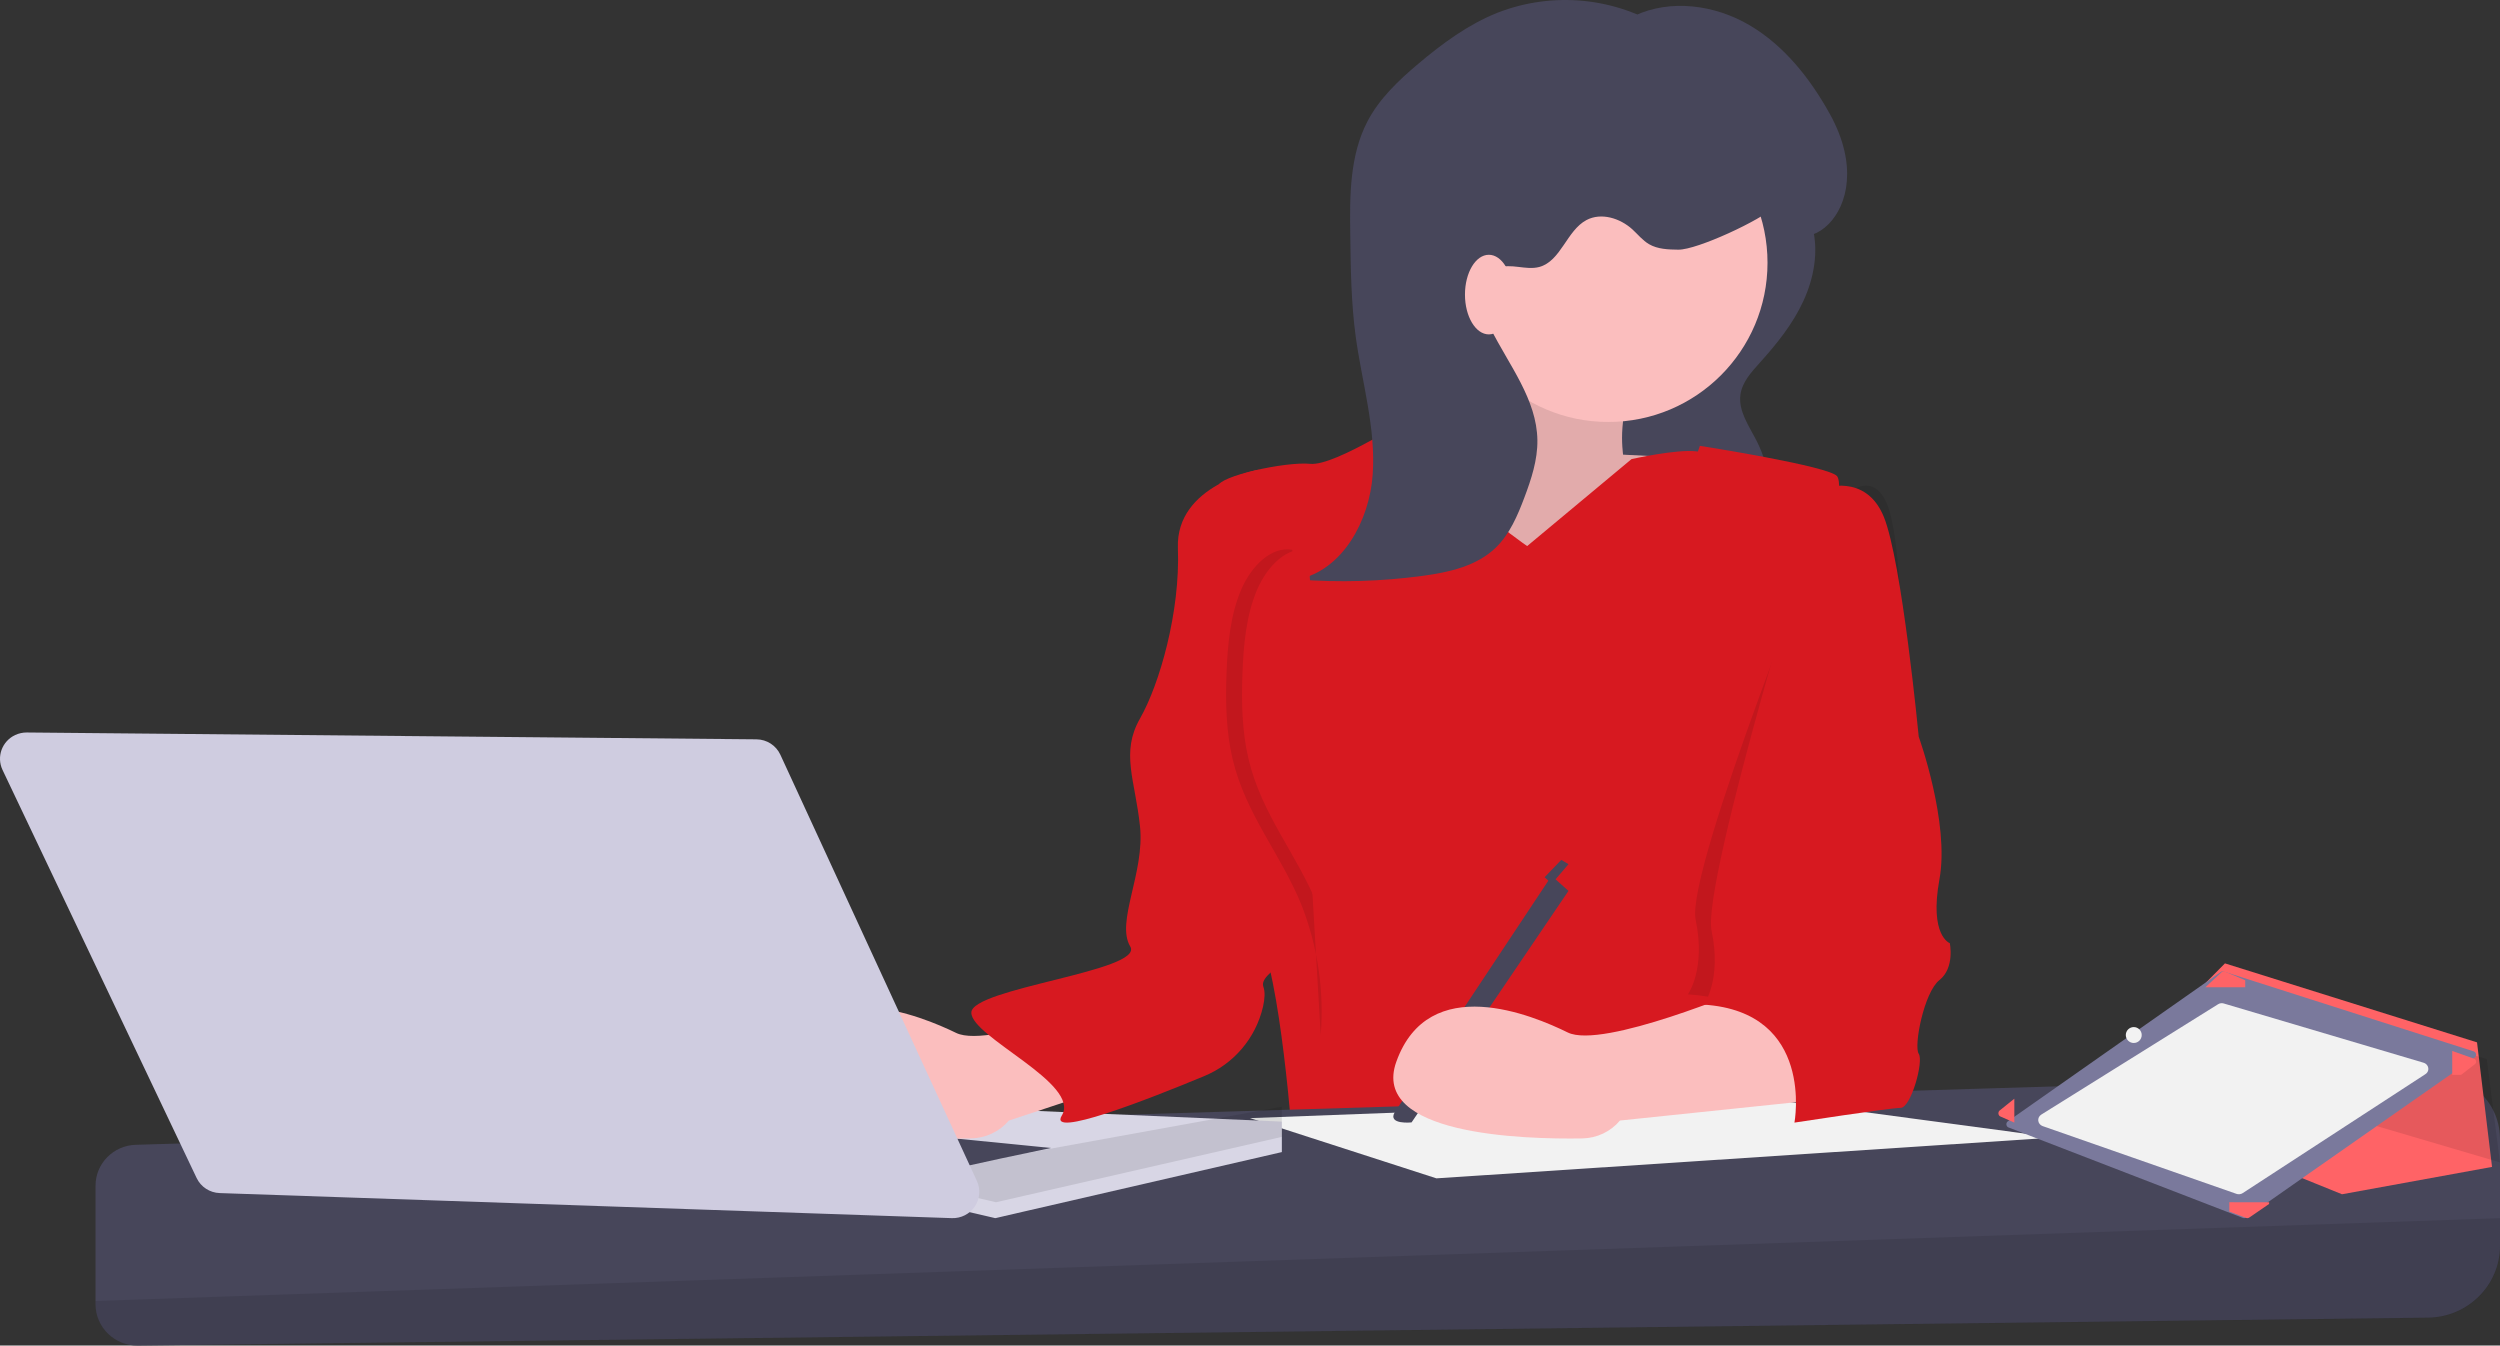
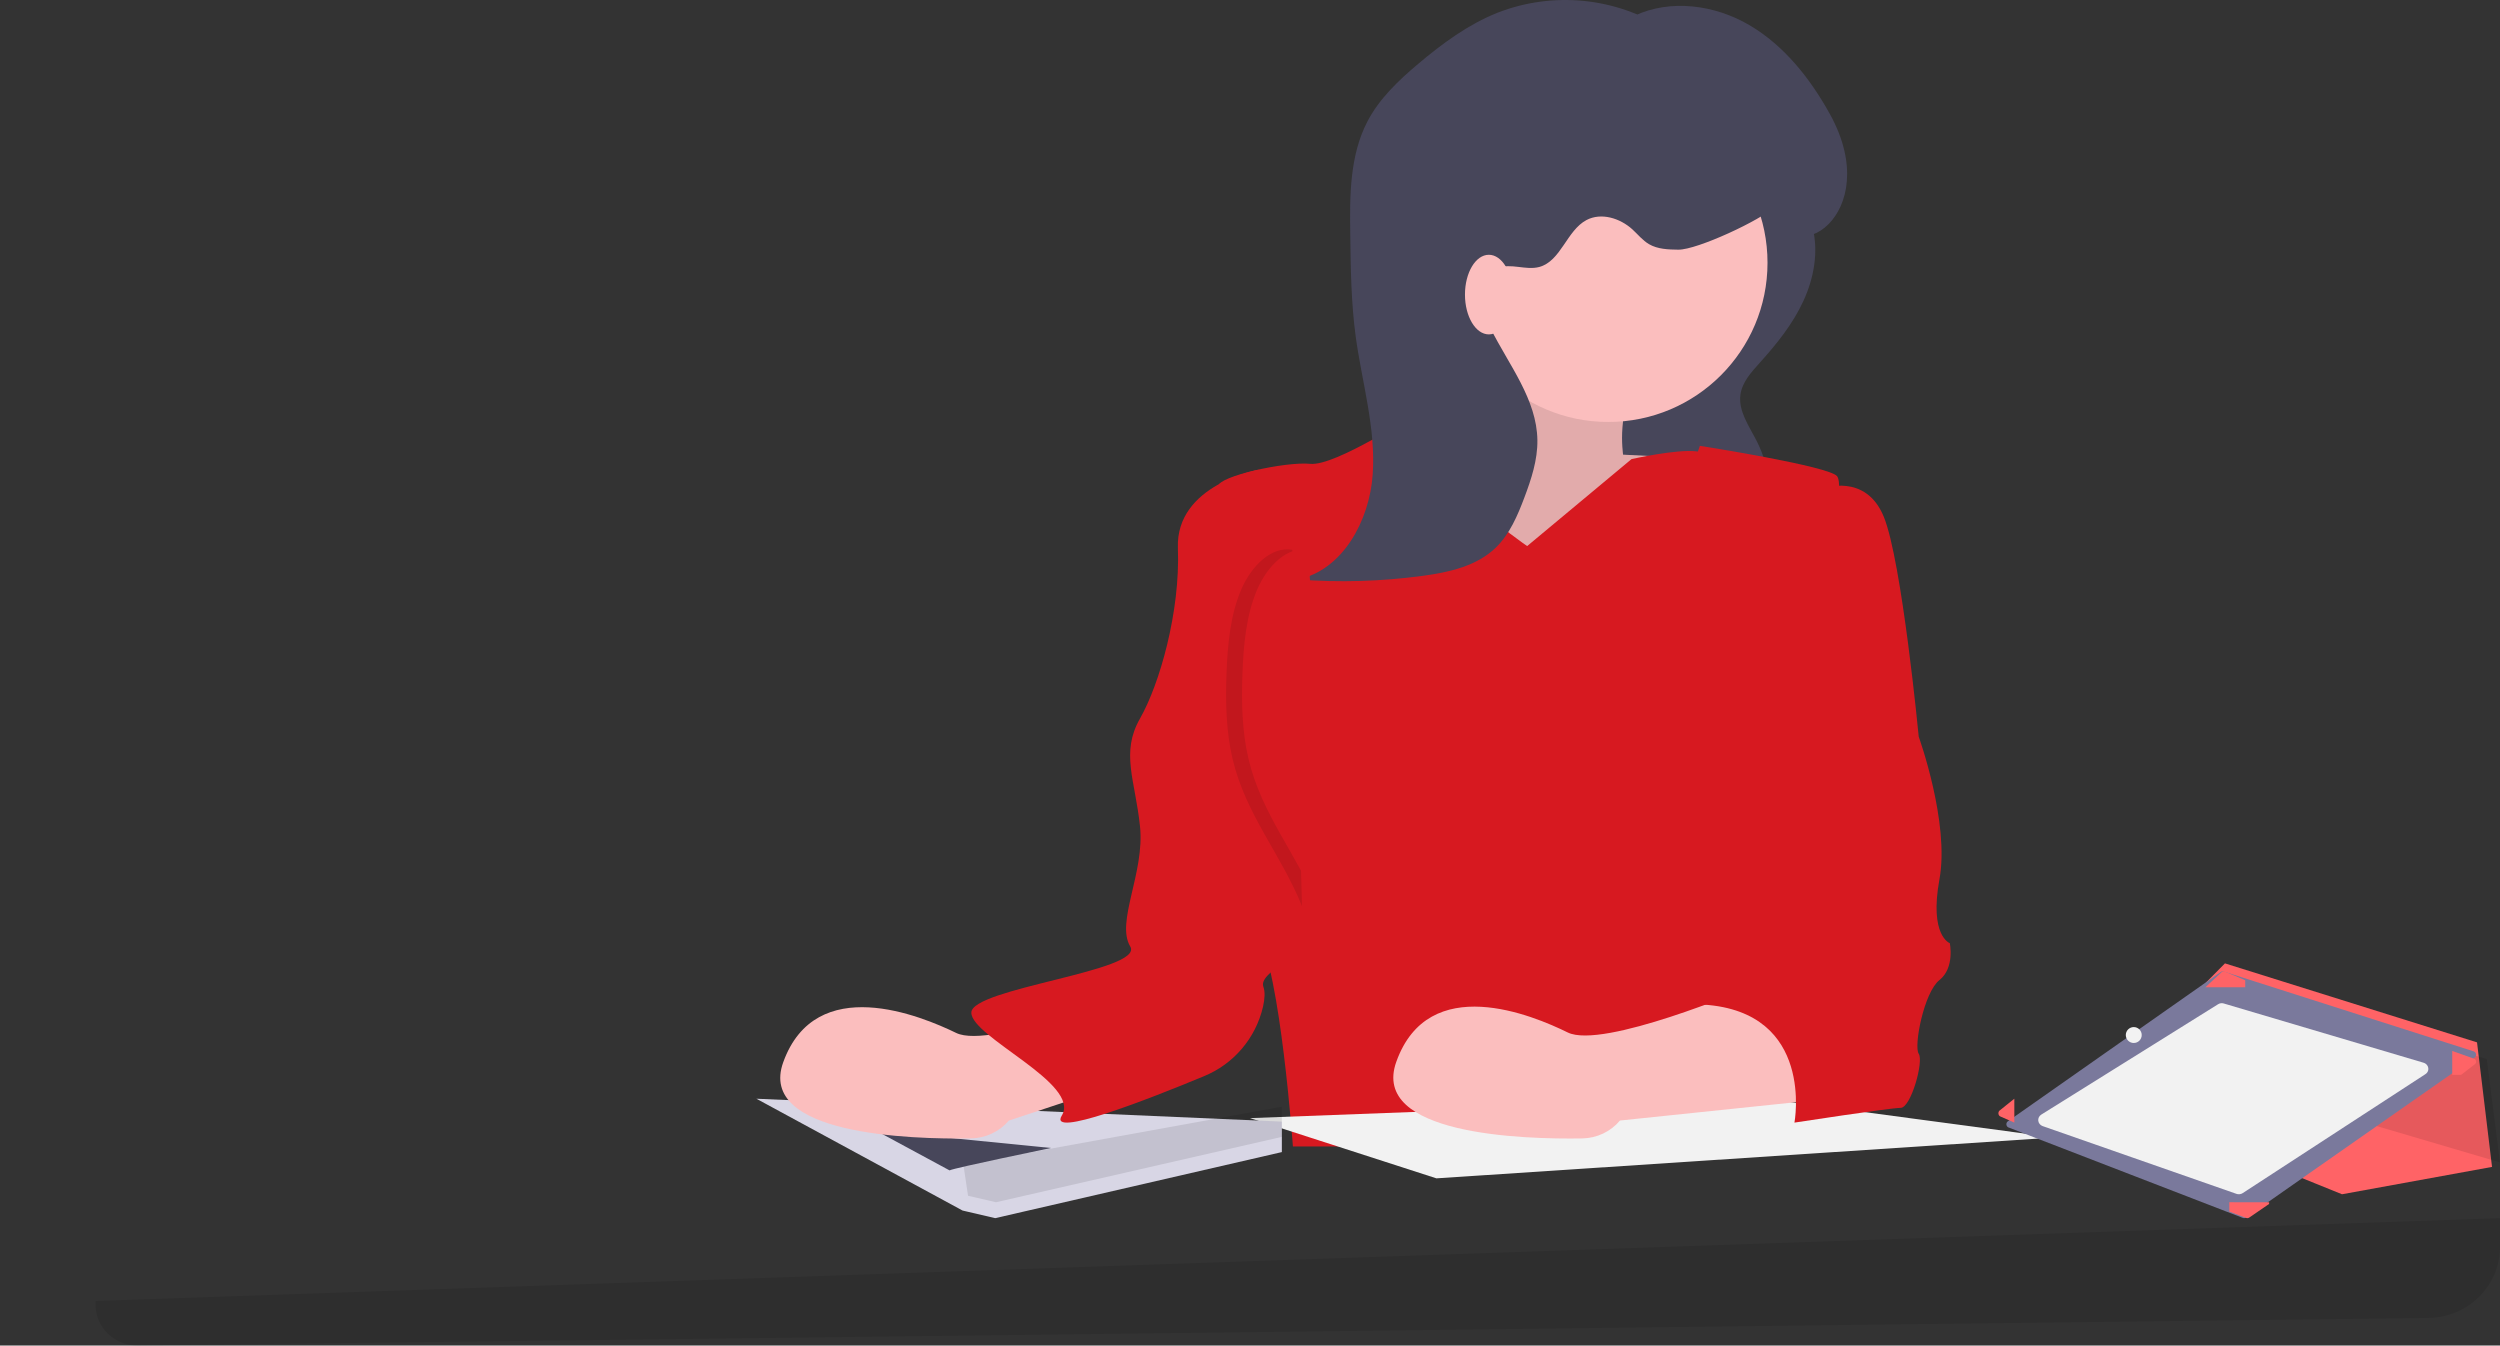
<svg xmlns="http://www.w3.org/2000/svg" width="314px" height="169px" viewBox="0 0 314 169" version="1.1">
  <rect x="0" y="0" width="314" height="169" fill="#333333" stroke="none" />
  <title>Office</title>
  <g id="Assets" stroke="none" stroke-width="1" fill="none" fill-rule="evenodd">
    <g id="Desktop-HD" transform="translate(-941, -1294)" fill-rule="nonzero">
      <g id="Office" transform="translate(941, 1294)">
        <path d="M227.65,28.539 C228.433,31.609 227.836,34.909 226.513,37.79 C225.191,40.671 223.181,43.175 221.054,45.53 C219.986,46.727 218.829,47.971 218.601,49.548 C218.301,51.642 219.719,53.554 220.673,55.454 C221.512,57.116 222.021,58.924 222.173,60.779 C222.302,62.371 222.101,64.124 220.973,65.267 C219.896,66.368 218.241,66.635 216.702,66.763 C212.468,67.159 208.203,67.058 203.993,66.464 C205.175,64.899 204.731,63.93 204.62,61.976 C204.401,58.144 201.602,54.67 201.059,50.867 C200.627,47.842 202.634,45.069 204.53,42.67 L213.228,31.677 C214.668,29.855 216.105,27.979 217.128,25.891 C217.866,24.395 218.004,21.598 219.863,21.104 C223.385,20.162 226.969,25.861 227.65,28.539 Z" id="Path" fill="#47465A" />
        <path d="M184.513,37 C184.513,37 178.371,55.252 175.3,56.489 C172.229,57.727 193.725,80 193.725,80 L209.386,72.266 L210,57.417 L203.858,57.108 C203.858,57.108 202.937,50.921 206.008,47.827 C209.079,44.734 184.513,37 184.513,37 Z" id="Path" fill="#FBBEBE" />
        <path d="M184.513,37 C184.513,37 178.371,55.252 175.3,56.489 C172.229,57.727 193.725,80 193.725,80 L209.386,72.266 L210,57.417 L203.858,57.108 C203.858,57.108 202.937,50.921 206.008,47.827 C209.079,44.734 184.513,37 184.513,37 Z" id="Path" fill="#000000" opacity="0.1" />
        <path d="M191.813,68.585 C191.813,68.585 178.354,59.51 177.728,52 C177.728,52 167.711,58.571 164.581,58.259 C161.451,57.946 153,59.823 153,61.075 C153,62.327 160.825,97.687 160.825,97.687 C160.825,97.687 155.191,112.707 158.008,117.401 C160.825,122.095 162.39,144 162.39,144 L227.496,144 C227.496,144 218.732,128.667 223.427,117.714 C228.122,106.762 230,60.762 230,60.762 C230,60.762 226.557,58.259 223.114,58.884 C219.671,59.51 215.602,57.007 213.098,56.694 C210.593,56.381 204.919,57.664 204.919,57.664 L191.813,68.585 Z" id="Path" fill="#D71920" />
-         <path d="M314,143 L314,156.481 C314,161.418 309.974,165.437 304.968,165.498 L17.316,169 C15.923,169.017 14.581,168.488 13.584,167.529 C12.587,166.57 12.017,165.259 12,163.886 L12,148.92 C12,146.149 14.229,143.879 17.036,143.788 L305.627,135.004 C310.106,134.868 313.849,138.338 313.988,142.755 C313.997,142.835 314,142.918 314,143 Z" id="Path" fill="#47465A" />
        <path d="M314,153 L314,156.616 C314,161.5 309.974,165.476 304.968,165.535 L17.316,169 C15.923,169.017 14.581,168.493 13.584,167.545 C12.587,166.596 12.017,165.3 12,163.941 L12,163.402 L314,153 Z" id="Path" fill="#000000" opacity="0.1" />
        <polygon id="Path" fill="#F2F2F2" points="258 142.872 221.646 138 157 140.436 180.413 148" />
        <polygon id="Path" fill="#D8D6E5" points="161 140.872 161 144.702 125 153 121.482 152.18 120.895 152.043 95 138" />
        <polygon id="Path" fill="#000000" opacity="0.1" points="161 139 161 142.789 125.094 151 121.586 150.188 121 146.263" />
        <path d="M119.263,147 C119.842,146.688 132,144.188 132,144.188 L110,142 L119.263,147 Z" id="Path" fill="#47465A" />
        <circle id="Oval" fill="#FBBEBE" cx="202" cy="33" r="20" />
        <path d="M142.768,124.232 C142.768,124.232 124.508,131.879 120.1,129.738 C115.693,127.597 102.47,122.091 98.377,133.408 C95.075,142.534 114.342,143.109 121.926,142.987 C123.782,142.958 125.532,142.14 126.712,140.748 L126.712,140.748 L153,132.032 C153,132.032 147.176,122.397 142.768,124.232 Z" id="Path" fill="#FBBEBE" />
-         <path d="M194.878,110 L197,111.896 L177.293,140.974 C177.293,140.974 174.261,141.29 175.17,139.71 L194.878,110 Z" id="Path" fill="#47465A" />
-         <polygon id="Path" fill="#47465A" points="194.9 111 197 108.545 196.1 108 194 110.182" />
        <path d="M158.076,59 C158.076,59 147.637,60.847 147.944,68.851 C148.251,76.855 145.641,85.937 143.185,90.247 C140.729,94.556 142.571,97.943 143.185,103.792 C143.799,109.641 140.115,115.798 141.957,118.876 C143.799,121.955 122,124.11 122,127.188 C122,130.267 135.816,136.116 133.36,140.118 C131.592,142.999 144.048,138.151 151.168,135.192 C154.935,133.669 157.723,130.399 158.638,126.431 C158.853,125.449 158.911,124.562 158.681,123.947 C157.76,121.484 168.659,118.251 168.966,112.094 C169.273,105.938 167.431,99.781 165.896,93.624 C164.361,87.467 158.076,59 158.076,59 Z" id="Path" fill="#D71920" />
-         <path d="M3.371,92 L95.013,92.86 C96.305,92.873 97.473,93.623 98.01,94.786 L122.7,148.332 C123.178,149.371 123.08,150.582 122.439,151.532 C121.798,152.482 120.706,153.037 119.552,152.998 L27.598,149.85 C26.348,149.809 25.226,149.078 24.695,147.957 L0.318,96.704 C-0.465,95.056 0.248,93.093 1.912,92.316 C2.368,92.104 2.867,91.996 3.371,92 Z" id="Path" fill="#CFCCE0" />
        <path d="M219.387,124.151 C219.387,124.151 201.282,131.83 196.912,129.68 C192.542,127.53 179.432,122 175.374,133.366 C172.099,142.532 191.203,143.11 198.723,142.987 C200.563,142.958 202.297,142.136 203.467,140.739 L203.467,140.739 L230,137.974 C230,137.974 223.757,122.308 219.387,124.151 Z" id="Path" fill="#FBBEBE" />
-         <path d="M230.05,63.85 C230.05,63.85 234.765,57.762 237.042,63.382 C239.319,69.002 238.993,90.856 238.993,90.856 C238.993,90.856 242.896,101.784 241.595,108.964 C240.294,116.145 242.896,117.082 242.896,117.082 C242.896,117.082 243.546,120.204 241.595,121.765 C239.644,123.326 238.343,130.195 238.993,131.131 C239.644,132.068 238.018,138 236.717,138 C235.416,138 232.651,137.532 232.651,137.532 C232.651,137.532 225.984,125.824 212,124.887 C212,124.887 214.277,121.765 212.976,115.521 C211.675,109.277 230.05,63.85 230.05,63.85 Z" id="Path" fill="#000000" opacity="0.1" />
        <path d="M228.96,61.353 C228.96,61.353 234.326,59.346 236.603,64.903 C238.879,70.46 240.993,92.533 240.993,92.533 C240.993,92.533 244.896,103.337 243.595,110.438 C242.294,117.538 244.896,118.464 244.896,118.464 C244.896,118.464 245.546,121.551 243.595,123.095 C241.644,124.638 240.343,131.43 240.993,132.356 C241.644,133.282 240.018,139.148 238.717,139.148 C237.416,139.148 225.383,141 225.383,141 C225.383,141 227.984,127.108 214,126.182 C214,126.182 216.277,123.095 214.976,116.921 C213.675,110.746 228.96,61.353 228.96,61.353 Z" id="Path" fill="#D71920" />
        <path d="M209.21,3.68 C202.885,-0.342 195.065,-1.114 188.094,1.596 C184.41,3.067 181.155,5.463 178.109,8.033 C175.668,10.095 173.286,12.344 171.786,15.184 C169.511,19.496 169.517,24.623 169.595,29.513 C169.648,33.767 169.705,38.037 170.274,42.253 C171.06,48.035 172.816,53.76 172.412,59.584 C172.009,65.407 168.637,71.619 163,72.781 C168.243,73.184 173.514,73.03 178.726,72.321 C182.009,71.876 185.459,71.11 187.86,68.794 C189.612,67.101 190.605,64.766 191.469,62.472 C192.333,60.178 193.128,57.767 193.096,55.298 C193.034,50.161 189.519,45.853 187.227,41.271 C186.582,40 186.016,38.606 186.041,37.163 C186.066,35.721 186.805,34.206 188.123,33.669 C189.753,33.011 191.641,33.986 193.334,33.532 C196.054,32.795 196.777,28.957 199.26,27.639 C201.106,26.663 203.466,27.394 205.022,28.804 C205.717,29.44 206.312,30.196 207.119,30.669 C208.212,31.305 209.539,31.343 210.804,31.359 C213.161,31.384 221.214,27.632 222.914,25.958 C224.573,34.619 236.906,27.083 229.825,14.308 C227.362,9.86 224.094,5.729 219.746,3.169 C215.399,0.608 209.833,-0.158 205.279,1.981" id="Path" fill="#47465A" />
        <ellipse id="Oval" fill="#FBBEBE" cx="187" cy="37" rx="3" ry="5" />
        <path d="M213.505,56 C213.505,56 229.868,58.553 230.752,59.83 C231.637,61.106 229.868,68.766 229.868,68.766 L218.075,71 L209,68.884 L213.505,56 Z" id="Path" fill="#D71920" />
-         <path d="M162.312,69.055 C159.733,68.605 157.218,70.97 155.881,74.092 C154.545,77.214 154.184,80.949 154.052,84.581 C153.919,88.213 153.999,91.879 154.811,95.311 C156.474,102.359 160.945,107.342 163.531,113.821 C165.519,118.962 166.323,124.496 165.883,130" id="Path" fill="#000000" opacity="0.1" />
+         <path d="M162.312,69.055 C159.733,68.605 157.218,70.97 155.881,74.092 C154.545,77.214 154.184,80.949 154.052,84.581 C153.919,88.213 153.999,91.879 154.811,95.311 C156.474,102.359 160.945,107.342 163.531,113.821 " id="Path" fill="#000000" opacity="0.1" />
        <path d="M164.312,69.055 C161.733,68.605 159.218,70.97 157.881,74.092 C156.545,77.214 156.184,80.949 156.052,84.581 C155.919,88.213 155.999,91.879 156.811,95.311 C158.474,102.359 162.945,107.342 165.531,113.821 C167.519,118.962 168.323,124.496 167.883,130" id="Path" fill="#D71920" />
        <polygon id="Path" fill="#FF6366" points="264 137.788 294.154 150 313 146.564 311.354 132.909 311.114 130.921 279.454 121 277.191 123.288" />
        <polygon id="Path" fill="#000000" opacity="0.1" points="282 124 282 136.565 314 146 312.337 133.015" />
        <path d="M252.282,141.613 L254.405,142.432 L279.739,152.213 L281.709,152.973 C281.834,153.022 281.975,153.004 282.085,152.924 L284.405,151.307 L308.539,134.429 L310.819,132.835 C310.951,132.739 311.019,132.574 310.995,132.409 C310.972,132.244 310.86,132.107 310.708,132.055 L307.071,130.894 L281.517,122.733 L279.286,122.019 C279.165,121.98 279.033,122.002 278.929,122.077 L277.17,123.309 L254.389,139.291 L252.183,140.84 C252.054,140.933 251.985,141.092 252.003,141.254 C252.021,141.416 252.124,141.554 252.27,141.613 L252.282,141.613 Z" id="Path" fill="#7A799C" />
        <path d="M304.614,134.925 L281.674,149.861 C281.449,150.006 281.165,150.04 280.909,149.951 L256.559,141.439 C256.257,141.334 256.042,141.074 256.006,140.767 C255.969,140.461 256.116,140.161 256.386,139.993 L278.59,126.133 C278.8,126 279.061,125.965 279.301,126.036 L304.403,133.479 C304.619,133.543 304.799,133.687 304.903,133.879 C305.008,134.07 305.029,134.294 304.961,134.5 C304.9,134.676 304.778,134.826 304.614,134.925 Z" id="Path" fill="#F2F2F2" />
        <path d="M308,132 L308,135 L309.121,135 L310.862,133.647 C310.962,133.566 311.015,133.426 310.996,133.285 C310.978,133.145 310.893,133.029 310.777,132.985 L308,132 Z" id="Path" fill="#FF6366" />
        <path d="M280,151 L280,152.17 L282.111,152.971 C282.245,153.023 282.396,153.004 282.513,152.92 L285,151.215 L285,151.003 L280,151 Z" id="Path" fill="#FF6366" />
        <path d="M251.223,140.218 L253,141 L253,138 L253,138 L251.153,139.48 C251.045,139.568 250.987,139.72 251.002,139.875 C251.018,140.03 251.104,140.162 251.226,140.218 L251.223,140.218 Z" id="Path" fill="#FF6366" />
        <path d="M277,124 L282,124 L282,123.12 L279.432,122.028 C279.293,121.97 279.141,122.003 279.021,122.117 L277,124 Z" id="Path" fill="#FF6366" />
        <circle id="Oval" fill="#F2F2F2" cx="268" cy="130" r="1" />
      </g>
    </g>
  </g>
</svg>